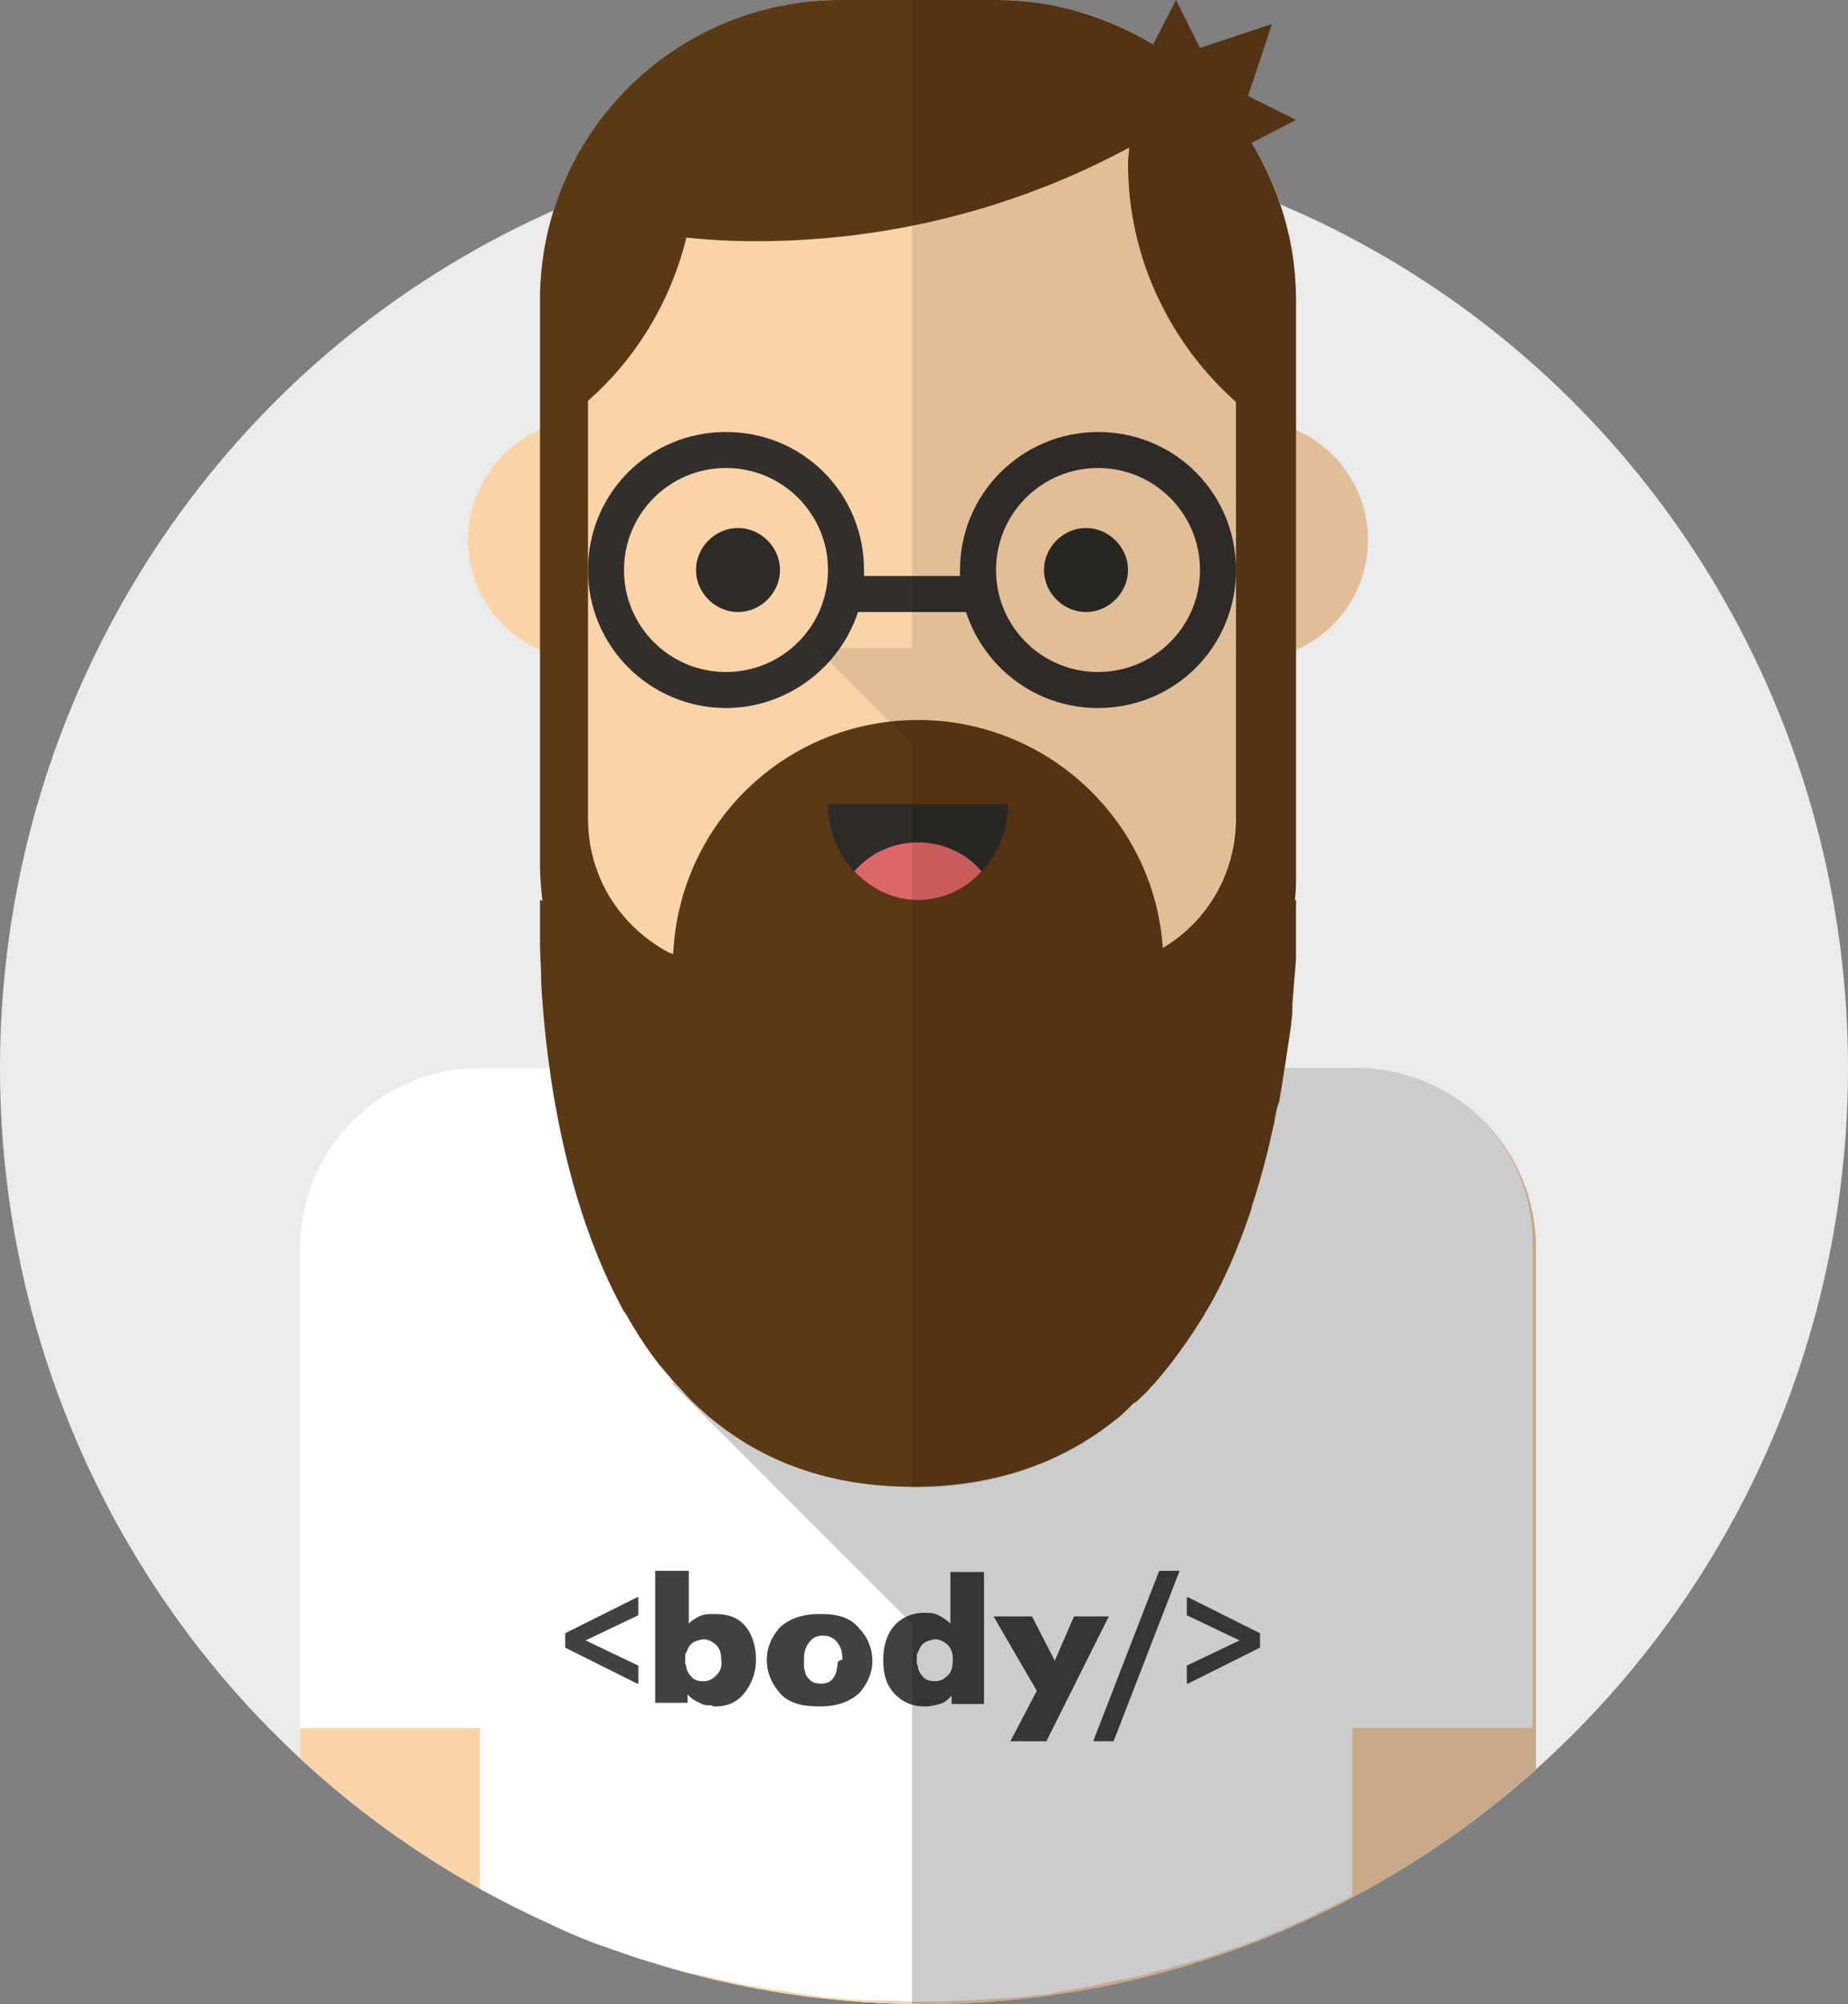
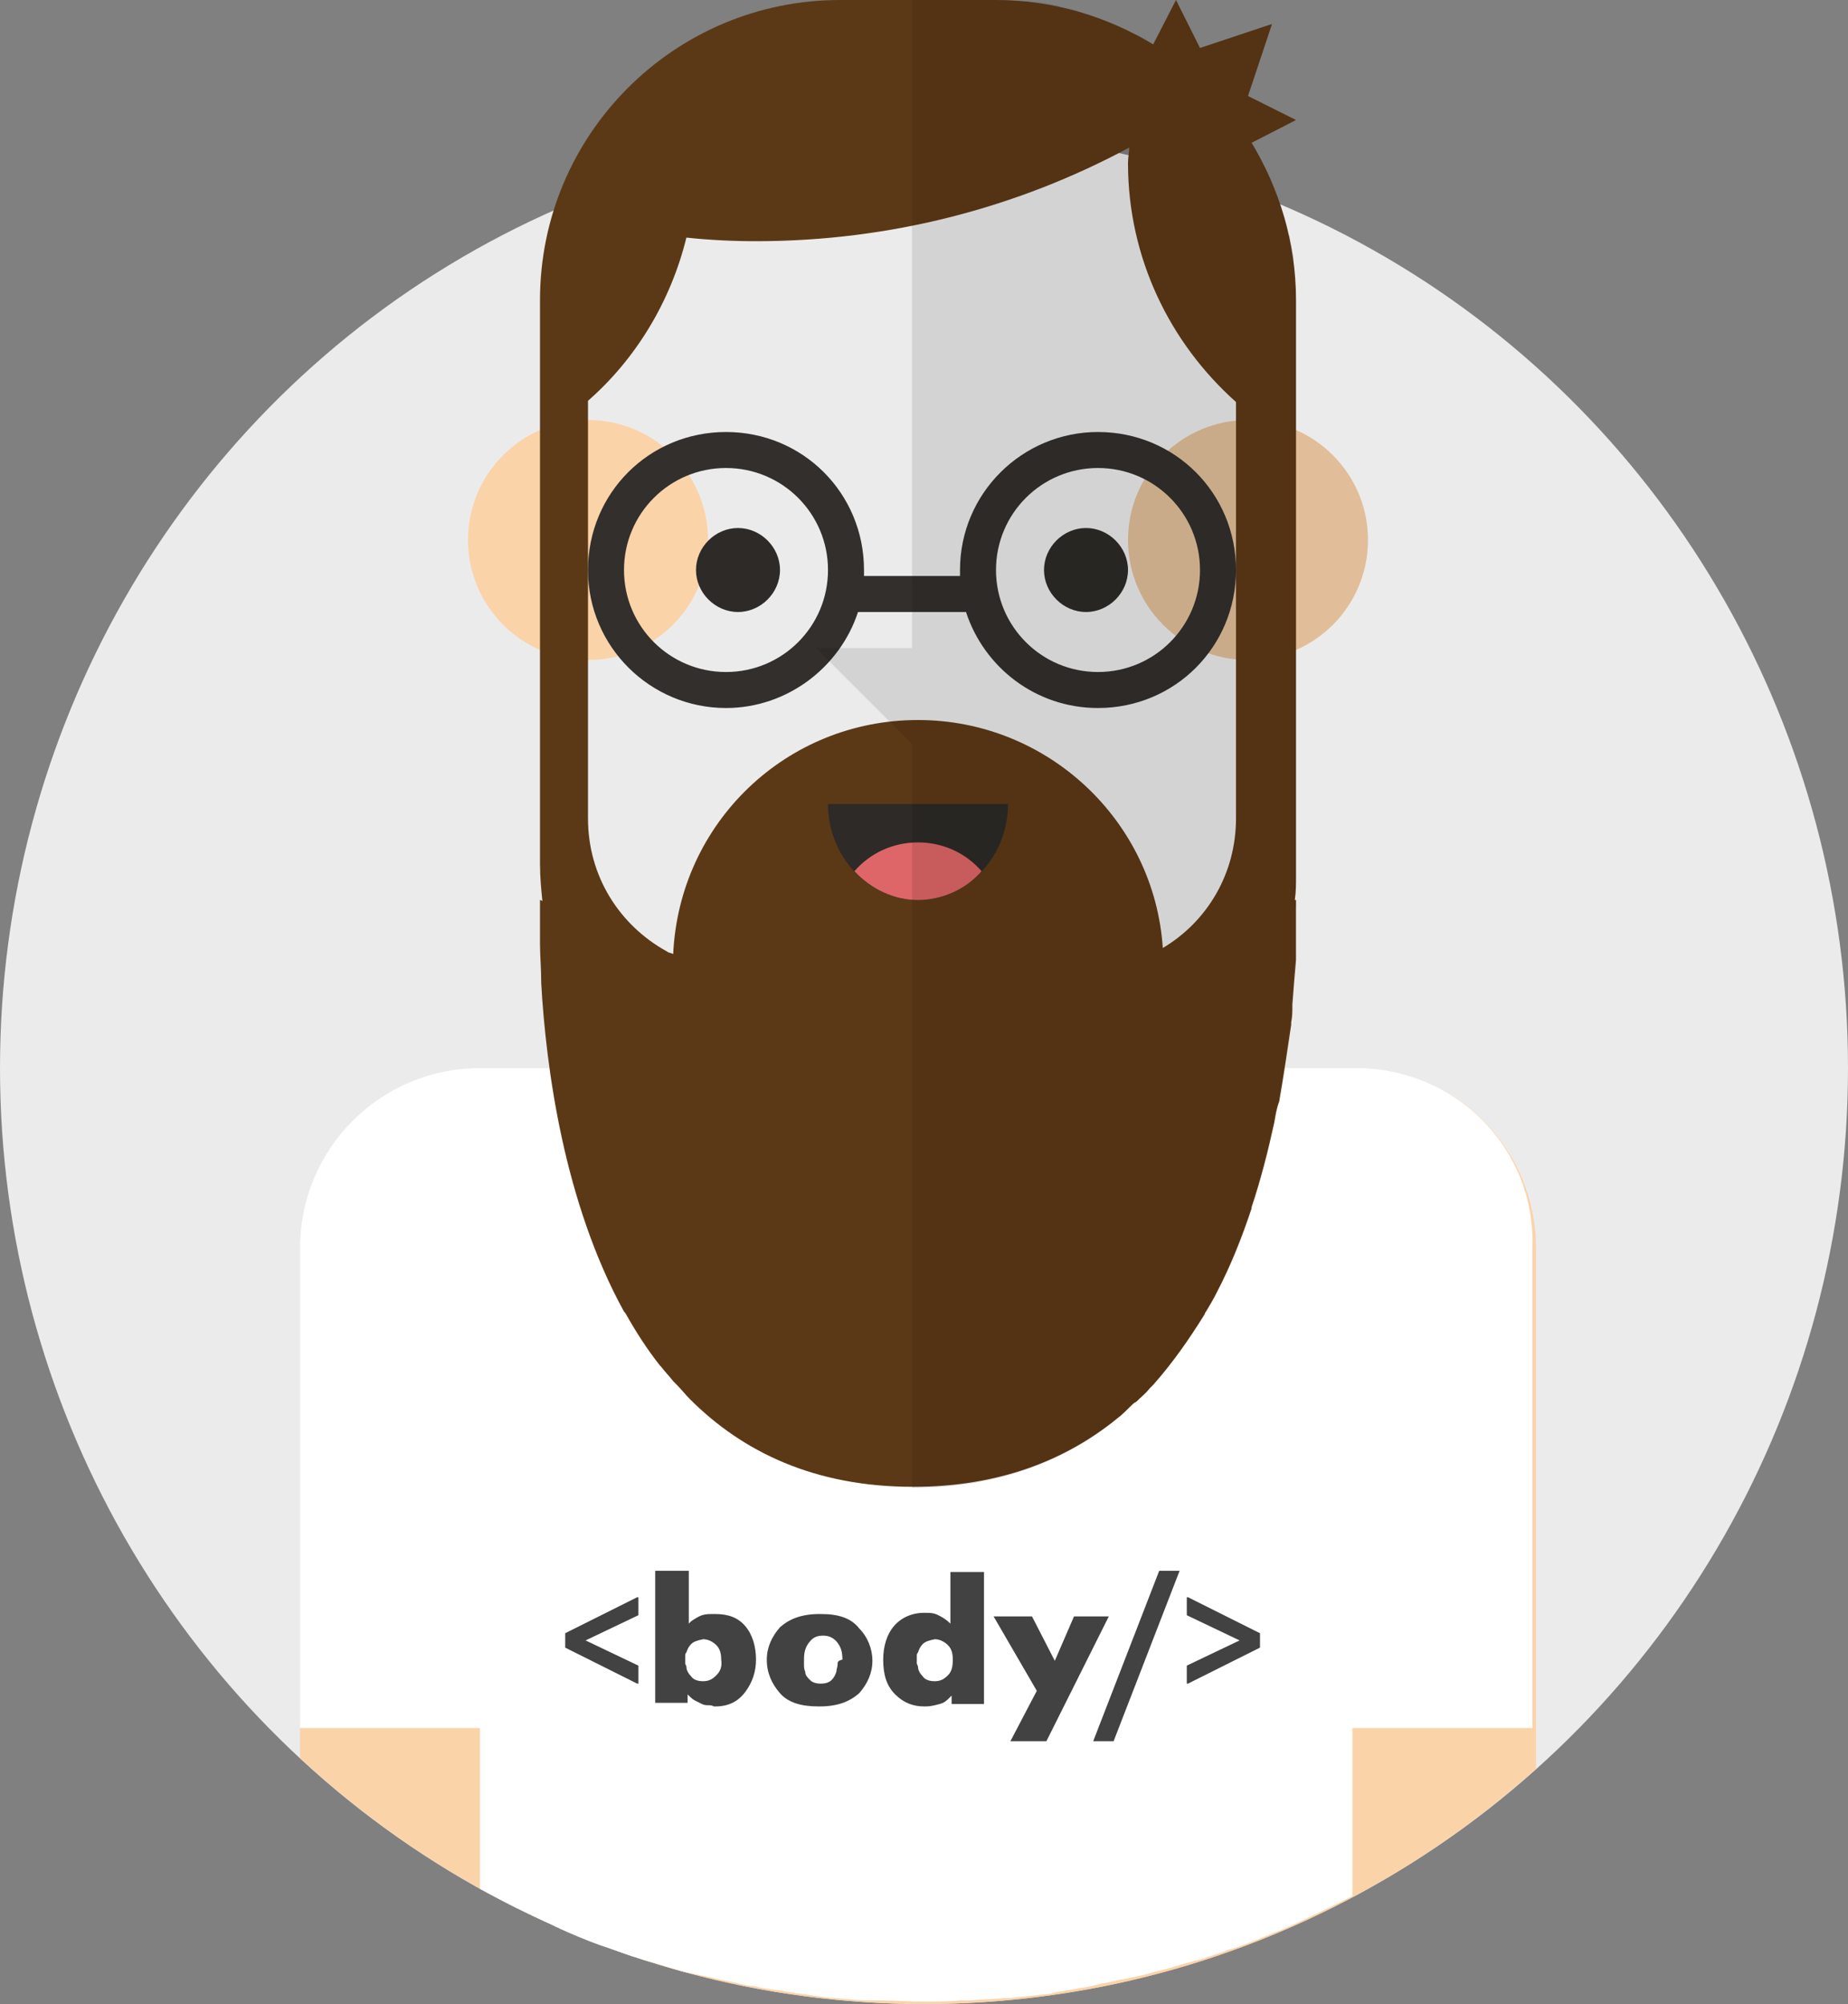
<svg xmlns="http://www.w3.org/2000/svg" version="1.0" id="Layer_1" x="0px" y="0px" width="154px" height="167px" viewBox="0 0 154 167" enable-background="new 0 0 154 167" xml:space="preserve">
  <rect x="0" y="0" width="154" height="167" fill="#808080" stroke="none" />
  <g>
    <g id="Shape_42_copy_7_">
      <g>
        <ellipse fill-rule="evenodd" clip-rule="evenodd" fill="#ECEBEC" cx="77" cy="89" rx="77" ry="78" />
      </g>
    </g>
    <g id="Rounded_Rectangle_9_copy_3_6_">
      <g>
        <path fill-rule="evenodd" clip-rule="evenodd" fill="#FBD3A9" d="M113,89H40c-8.3,0-15,6.7-15,15v42.5C38.7,159.2,57,167,77,167     c19.6,0,37.4-7.4,51-19.6V104C128,95.7,121.3,89,113,89z" />
      </g>
    </g>
    <g id="Rounded_Rectangle_9_copy_4_2_">
      <g>
        <path fill-rule="evenodd" clip-rule="evenodd" fill="#FFFFFF" d="M113,89H91.4L76,101L62.3,89H40c-8.3,0-15,6.7-15,15v40h15v13.4     c1.3,0.7,2.6,1.4,3.9,2c0.1,0.1,0.3,0.1,0.4,0.2c0.6,0.3,1.3,0.6,1.9,0.9c0.1,0.1,0.3,0.1,0.4,0.2c1.1,0.5,2.3,1,3.4,1.4     c0.3,0.1,0.6,0.2,0.9,0.3c0.6,0.2,1.1,0.4,1.7,0.6c0.4,0.1,0.9,0.3,1.3,0.4c0.8,0.2,1.6,0.5,2.4,0.7c0.5,0.2,1.1,0.3,1.6,0.4     c0.5,0.1,0.9,0.2,1.4,0.3c0.8,0.2,1.5,0.3,2.3,0.5c0.4,0.1,0.8,0.2,1.2,0.2c0.8,0.2,1.6,0.3,2.4,0.4c0.4,0.1,0.7,0.1,1.1,0.2     c1,0.1,2,0.3,3,0.4c0.1,0,0.2,0,0.3,0c1,0.1,2,0.2,3,0.2c0.3,0,0.6,0,0.9,0c1.1,0,2.2,0.1,3.3,0.1c1.1,0,2.2,0,3.2-0.1     c0.3,0,0.6,0,0.8,0c1-0.1,2-0.1,3-0.2c0.1,0,0.3,0,0.4,0c0.9-0.1,1.9-0.2,2.8-0.3c0.4,0,0.7-0.1,1.1-0.2c0.8-0.1,1.6-0.3,2.4-0.4     c0.5-0.1,0.9-0.2,1.3-0.3c0.7-0.1,1.3-0.3,2-0.4c0.5-0.1,0.9-0.2,1.4-0.3c0.5-0.1,1-0.3,1.5-0.4c0.9-0.2,1.7-0.5,2.5-0.7     c0.4-0.1,0.7-0.2,1.1-0.3c0.6-0.2,1.2-0.4,1.8-0.6c0.2-0.1,0.4-0.2,0.6-0.2c1.2-0.4,2.4-0.9,3.6-1.4c0.1,0,0.2-0.1,0.3-0.1     c2.1-0.9,4.1-1.9,6.1-2.9V144h15v-40C128,95.7,121.3,89,113,89z" />
      </g>
    </g>
    <g id="_x3C_body_x2F__x3E_">
      <g>
        <path fill-rule="evenodd" clip-rule="evenodd" fill="#424242" d="M47.1,136.1v1.2l6,3h0.1v-1.5l-4.4-2.1l4.4-2.1v-1.5h-0.1     L47.1,136.1z M59.6,134.5h-0.1c-0.4,0-0.7,0-1,0.1c-0.3,0.1-0.6,0.3-0.9,0.5c0,0-0.1,0.1-0.1,0.1s-0.1,0.1-0.1,0.1v-4.4h-2.8v11     h2.7v-0.7c0.2,0.2,0.4,0.4,0.6,0.5c0.2,0.1,0.4,0.2,0.6,0.3c0.2,0.1,0.4,0.1,0.5,0.1c0.2,0,0.3,0,0.5,0.1l0.1,0     c1.1,0,1.9-0.4,2.5-1.2s0.9-1.7,0.9-2.7c0-1.1-0.3-2.1-0.9-2.8C61.5,134.8,60.7,134.5,59.6,134.5z M59.7,139.6     c-0.3,0.3-0.6,0.5-1.1,0.5c-0.4,0-0.8-0.1-1-0.4c-0.2-0.2-0.4-0.5-0.4-0.8c0-0.1-0.1-0.2-0.1-0.3c0-0.1,0-0.2,0-0.3s0-0.2,0-0.3     c0-0.1,0-0.2,0.1-0.3c0.1-0.3,0.2-0.5,0.4-0.7c0.2-0.2,0.5-0.3,1-0.4c0.4,0,0.8,0.2,1.1,0.5c0.3,0.3,0.4,0.7,0.4,1.2     C60.2,138.9,60,139.3,59.7,139.6z M68.4,134.5h-0.1c-1.5,0-2.5,0.4-3.3,1.1c-0.7,0.8-1.1,1.7-1.1,2.7c0,1.1,0.4,2,1.1,2.8     s1.8,1.1,3.2,1.1l0.1,0c1.5,0,2.5-0.4,3.3-1.1c0.7-0.8,1.1-1.7,1.1-2.7s-0.4-2-1.1-2.7C70.9,134.8,69.8,134.5,68.4,134.5z      M69.8,138.7c0,0.2-0.1,0.4-0.1,0.6c-0.1,0.3-0.2,0.5-0.4,0.7c-0.2,0.2-0.5,0.3-0.9,0.3c-0.4,0-0.7-0.1-0.9-0.3     c-0.2-0.2-0.4-0.4-0.4-0.7c-0.1-0.2-0.1-0.4-0.1-0.6c0-0.2,0-0.3,0-0.4c0-0.6,0.1-1,0.4-1.4s0.6-0.6,1.2-0.6     c0.5,0,0.9,0.2,1.2,0.6c0.3,0.4,0.4,0.8,0.4,1.4C69.8,138.4,69.8,138.5,69.8,138.7z M79.2,135.3c-0.3-0.3-0.6-0.5-1-0.7     s-0.7-0.2-1.1-0.2H77c-1,0-1.9,0.4-2.5,1.1c-0.6,0.7-0.9,1.7-0.9,2.8c0,1.3,0.3,2.2,1,2.9s1.5,1,2.4,1l0.1,0     c0.5,0,0.8-0.1,1.2-0.2s0.6-0.3,0.8-0.5l0.1-0.1c0,0,0.1-0.1,0.1-0.1v0.7H82v-11h-2.8V135.3z M79,139.6c-0.3,0.3-0.6,0.5-1.1,0.5     c-0.4,0-0.8-0.1-1-0.4c-0.2-0.2-0.4-0.5-0.4-0.8c0-0.1-0.1-0.2-0.1-0.3c0-0.1,0-0.2,0-0.3s0-0.2,0-0.3c0-0.1,0-0.2,0.1-0.3     c0.1-0.3,0.2-0.5,0.4-0.7c0.2-0.2,0.5-0.3,1-0.4c0.4,0,0.8,0.2,1.1,0.5c0.3,0.3,0.4,0.7,0.4,1.2C79.4,138.9,79.3,139.3,79,139.6z      M89.5,134.7l-1.6,3.7l-1.9-3.7h-3.2l3.6,6.2l-2.2,4.2h3l5.2-10.4H89.5z M91.1,145.1h1.7l5.5-14.2h-1.7L91.1,145.1z M99,133.1     h-0.1v1.5l4.4,2.1l-4.4,2.1v1.5H99l6-3v-1.2L99,133.1z" />
      </g>
    </g>
    <g id="Rectangle_1_copy_6_" opacity="0.2">
      <g>
-         <path fill-rule="evenodd" clip-rule="evenodd" d="M113,89H76v6.3l-20,20l20,20V167c0.3,0,0.7,0,1,0c19.6,0,37.4-7.4,51-19.6V104     C128,95.7,121.3,89,113,89z" />
-       </g>
+         </g>
    </g>
    <g id="Ellipse_2_6_">
      <g>
        <circle fill-rule="evenodd" clip-rule="evenodd" fill="#FBD3A9" cx="49" cy="45" r="10" />
      </g>
    </g>
    <g id="Ellipse_2_copy_6_">
      <g>
        <circle fill-rule="evenodd" clip-rule="evenodd" fill="#E1BE99" cx="104" cy="45" r="10" />
      </g>
    </g>
    <g id="Rounded_Rectangle_9_copy_2_6_">
      <g>
-         <path fill-rule="evenodd" clip-rule="evenodd" fill="#FBD3A9" d="M83,0H70C56.2,0,45,11.2,45,25v47c0,13.8,11.2,17,25,17h13     c13.8,0,25-2.2,25-16V25C108,11.2,96.8,0,83,0z" />
-       </g>
+         </g>
    </g>
    <g id="Ellipse_1_copy">
      <g>
        <path fill-rule="evenodd" clip-rule="evenodd" fill="#5C3916" d="M108,75.4c0-0.1,0-0.2,0-0.2c0,0,0-0.1,0-0.1c0-0.1,0-0.1,0-0.1     s0,0-0.1,0c0.1-0.7,0.1-1.3,0.1-2V25c0-4.8-1.4-9.3-3.7-13.1L108,10l-4-2l2-6l-6,2l-2-4l-1.9,3.7C92.3,1.4,87.8,0,83,0H70     C56.2,0,45,11.2,45,25v47c0,1.1,0.1,2.1,0.2,3.1C45.1,75,45,75,45,75s0,0,0,0.1c0,0,0,0.1,0,0.1c0,0.1,0,0.1,0,0.2     c0,0.1,0,0.1,0,0.2c0,0.1,0,0.2,0,0.3c0,0.2,0,0.5,0,0.8c0,0.1,0,0.1,0,0.2c0,0.2,0,0.4,0,0.6c0,0.1,0,0.2,0,0.3     c0,0.2,0,0.5,0,0.7c0,0.1,0,0.1,0,0.2c0,0.9,0.1,2,0.1,3.1c0,0,0,0.1,0,0.1c0.4,7.1,1.9,18.3,6.9,27.4c0,0,0.1,0.1,0.1,0.1     c0.9,1.6,1.8,3,2.9,4.4c0,0,0,0,0.1,0.1c0.3,0.4,0.7,0.8,1,1.2c0.1,0.1,0.2,0.2,0.3,0.3c0.4,0.4,0.7,0.8,1.1,1.2     c4.4,4.4,10.4,7.3,18.6,7.3c7.1,0,12.7-2.2,17-5.7c0.4-0.3,0.8-0.7,1.2-1.1c0.1-0.1,0.2-0.2,0.4-0.3c0.4-0.4,0.8-0.7,1.1-1.1     c0.1-0.1,0.2-0.2,0.3-0.3c1.6-1.8,3-3.8,4.3-5.9c0-0.1,0.1-0.2,0.1-0.2c0.3-0.5,0.6-1,0.9-1.6c0,0,0,0,0,0c1.2-2.3,2.1-4.6,2.9-7     c0,0,0-0.1,0-0.1c0.8-2.4,1.4-4.8,1.9-7.1c0,0,0,0,0,0c0.1-0.6,0.2-1.2,0.4-1.7c0,0,0,0,0,0c0.4-2.3,0.7-4.4,1-6.4     c0-0.1,0-0.1,0-0.2c0.1-0.5,0.1-0.9,0.1-1.4c0,0,0-0.1,0-0.1c0.1-1.3,0.2-2.6,0.3-3.7c0-0.1,0-0.1,0-0.2c0-0.3,0-0.6,0-0.9     c0-0.1,0-0.2,0-0.3c0-0.3,0-0.5,0-0.7c0-0.1,0-0.2,0-0.3c0-0.4,0-0.8,0-1.1c0-0.1,0-0.2,0-0.2c0-0.1,0-0.3,0-0.4v-0.3     C108,75.6,108,75.5,108,75.4z M103,68.2c0,4.6-2.4,8.6-6.1,10.8C96.2,68.4,87.3,60,76.5,60c-11,0-19.9,8.6-20.4,19.5     c-0.2-0.1-0.4-0.1-0.5-0.2C51.6,77.1,49,73,49,68.2V33.4c4-3.5,6.9-8.3,8.2-13.6c1.9,0.2,3.8,0.3,5.8,0.3     c11.2,0,21.8-2.8,31.1-7.8c0,0.4-0.1,0.8-0.1,1.3c0,7.9,3.5,15,9,19.9V68.2z" />
      </g>
    </g>
    <g id="Rounded_Rectangle_5_copy">
      <g>
        <path fill-rule="evenodd" clip-rule="evenodd" fill="#322F2D" d="M91.5,36C85.2,36,80,41.1,80,47.5c0,0.2,0,0.3,0,0.5H72     c0-0.2,0-0.3,0-0.5C72,41.1,66.9,36,60.5,36S49,41.1,49,47.5S54.2,59,60.5,59c5.1,0,9.5-3.4,11-8h9c0,0,0,0,0,0     c1.5,4.6,5.8,8,11,8c6.4,0,11.5-5.1,11.5-11.5S97.9,36,91.5,36z M60.5,56c-4.7,0-8.5-3.8-8.5-8.5s3.8-8.5,8.5-8.5     s8.5,3.8,8.5,8.5S65.2,56,60.5,56z M91.5,56c-4.7,0-8.5-3.8-8.5-8.5s3.8-8.5,8.5-8.5s8.5,3.8,8.5,8.5S96.2,56,91.5,56z" />
      </g>
    </g>
    <g id="Ellipse_4_3_">
      <g>
        <path fill-rule="evenodd" clip-rule="evenodd" fill="#2D2A27" d="M69,67c0,4.4,3.4,8,7.5,8s7.5-3.6,7.5-8H69z" />
      </g>
    </g>
    <g id="Ellipse_4_copy_3_">
      <g>
        <path fill-rule="evenodd" clip-rule="evenodd" fill="#DF6668" d="M76.5,70.2c-2.1,0-4,0.9-5.3,2.4c1.4,1.5,3.3,2.4,5.3,2.4     s4-0.9,5.3-2.4C80.5,71.1,78.6,70.2,76.5,70.2z" />
      </g>
    </g>
    <g id="Ellipse_3_7_">
      <g>
        <path fill-rule="evenodd" clip-rule="evenodd" fill="#2D2A27" d="M61.5,44c-1.9,0-3.5,1.6-3.5,3.5c0,1.9,1.6,3.5,3.5,3.5     c1.9,0,3.5-1.6,3.5-3.5C65,45.6,63.4,44,61.5,44z M90.5,44c-1.9,0-3.5,1.6-3.5,3.5c0,1.9,1.6,3.5,3.5,3.5c1.9,0,3.5-1.6,3.5-3.5     C94,45.6,92.4,44,90.5,44z" />
      </g>
    </g>
    <g id="Rectangle_1_5_" opacity="0.102">
      <g>
        <path fill-rule="evenodd" clip-rule="evenodd" d="M108,75.4c0-0.1,0-0.2,0-0.2c0,0,0-0.1,0-0.1c0-0.1,0-0.1,0-0.1s0,0-0.1,0     c0-0.3,0.1-0.6,0.1-1c0-0.3,0-0.7,0-1.1V25c0-0.5,0-1.1-0.1-1.6c0-0.1,0-0.3,0-0.4c0-0.4-0.1-0.9-0.1-1.3c0-0.1,0-0.2,0-0.3     c-0.1-0.5-0.2-1-0.3-1.6c0-0.1,0-0.2-0.1-0.2c-0.1-0.4-0.2-0.9-0.3-1.3c0-0.1-0.1-0.2-0.1-0.3c-0.3-1-0.7-2-1.1-3     c0-0.1-0.1-0.1-0.1-0.2c-0.2-0.5-0.4-0.9-0.7-1.4c0,0,0-0.1,0-0.1c-0.3-0.5-0.5-1-0.8-1.4L108,10l-4-2l2-6l-6,2l-2-4l-1.9,3.7     c-0.5-0.3-0.9-0.6-1.4-0.8c0,0-0.1,0-0.1,0c-0.4-0.2-0.9-0.5-1.4-0.7c-0.1,0-0.1-0.1-0.2-0.1c-1-0.4-2-0.8-3-1.1     C90,1,89.9,1,89.8,0.9c-0.4-0.1-0.9-0.2-1.3-0.3c-0.1,0-0.2,0-0.2-0.1c-0.5-0.1-1-0.2-1.6-0.3c-0.1,0-0.2,0-0.3,0     c-0.4-0.1-0.9-0.1-1.3-0.1c-0.1,0-0.3,0-0.4,0C84.1,0,83.5,0,83,0h-7v54h-8l8,8v62c7.1,0,12.7-2.2,17-5.7     c0.4-0.3,0.8-0.7,1.2-1.1c0.1-0.1,0.2-0.2,0.4-0.3c0.4-0.4,0.8-0.7,1.1-1.1c0.1-0.1,0.2-0.2,0.3-0.3c1.6-1.8,3-3.8,4.3-5.9     c0-0.1,0.1-0.2,0.1-0.2c0.3-0.5,0.6-1,0.9-1.6c0,0,0,0,0,0c1.2-2.3,2.1-4.6,2.9-7c0,0,0-0.1,0-0.1c0.8-2.4,1.4-4.8,1.9-7.1     c0,0,0,0,0,0c0.1-0.6,0.2-1.2,0.4-1.7c0,0,0,0,0,0c0.4-2.3,0.7-4.4,1-6.4c0-0.1,0-0.1,0-0.2c0.1-0.5,0.1-0.9,0.1-1.4     c0,0,0-0.1,0-0.1c0.1-1.3,0.2-2.6,0.3-3.7c0-0.1,0-0.1,0-0.2c0-0.3,0-0.6,0-0.9c0-0.1,0-0.2,0-0.3c0-0.3,0-0.5,0-0.7     c0-0.1,0-0.2,0-0.3c0-0.4,0-0.8,0-1.1c0-0.1,0-0.2,0-0.2c0-0.1,0-0.3,0-0.4v-0.3C108,75.6,108,75.5,108,75.4z" />
      </g>
    </g>
  </g>
</svg>